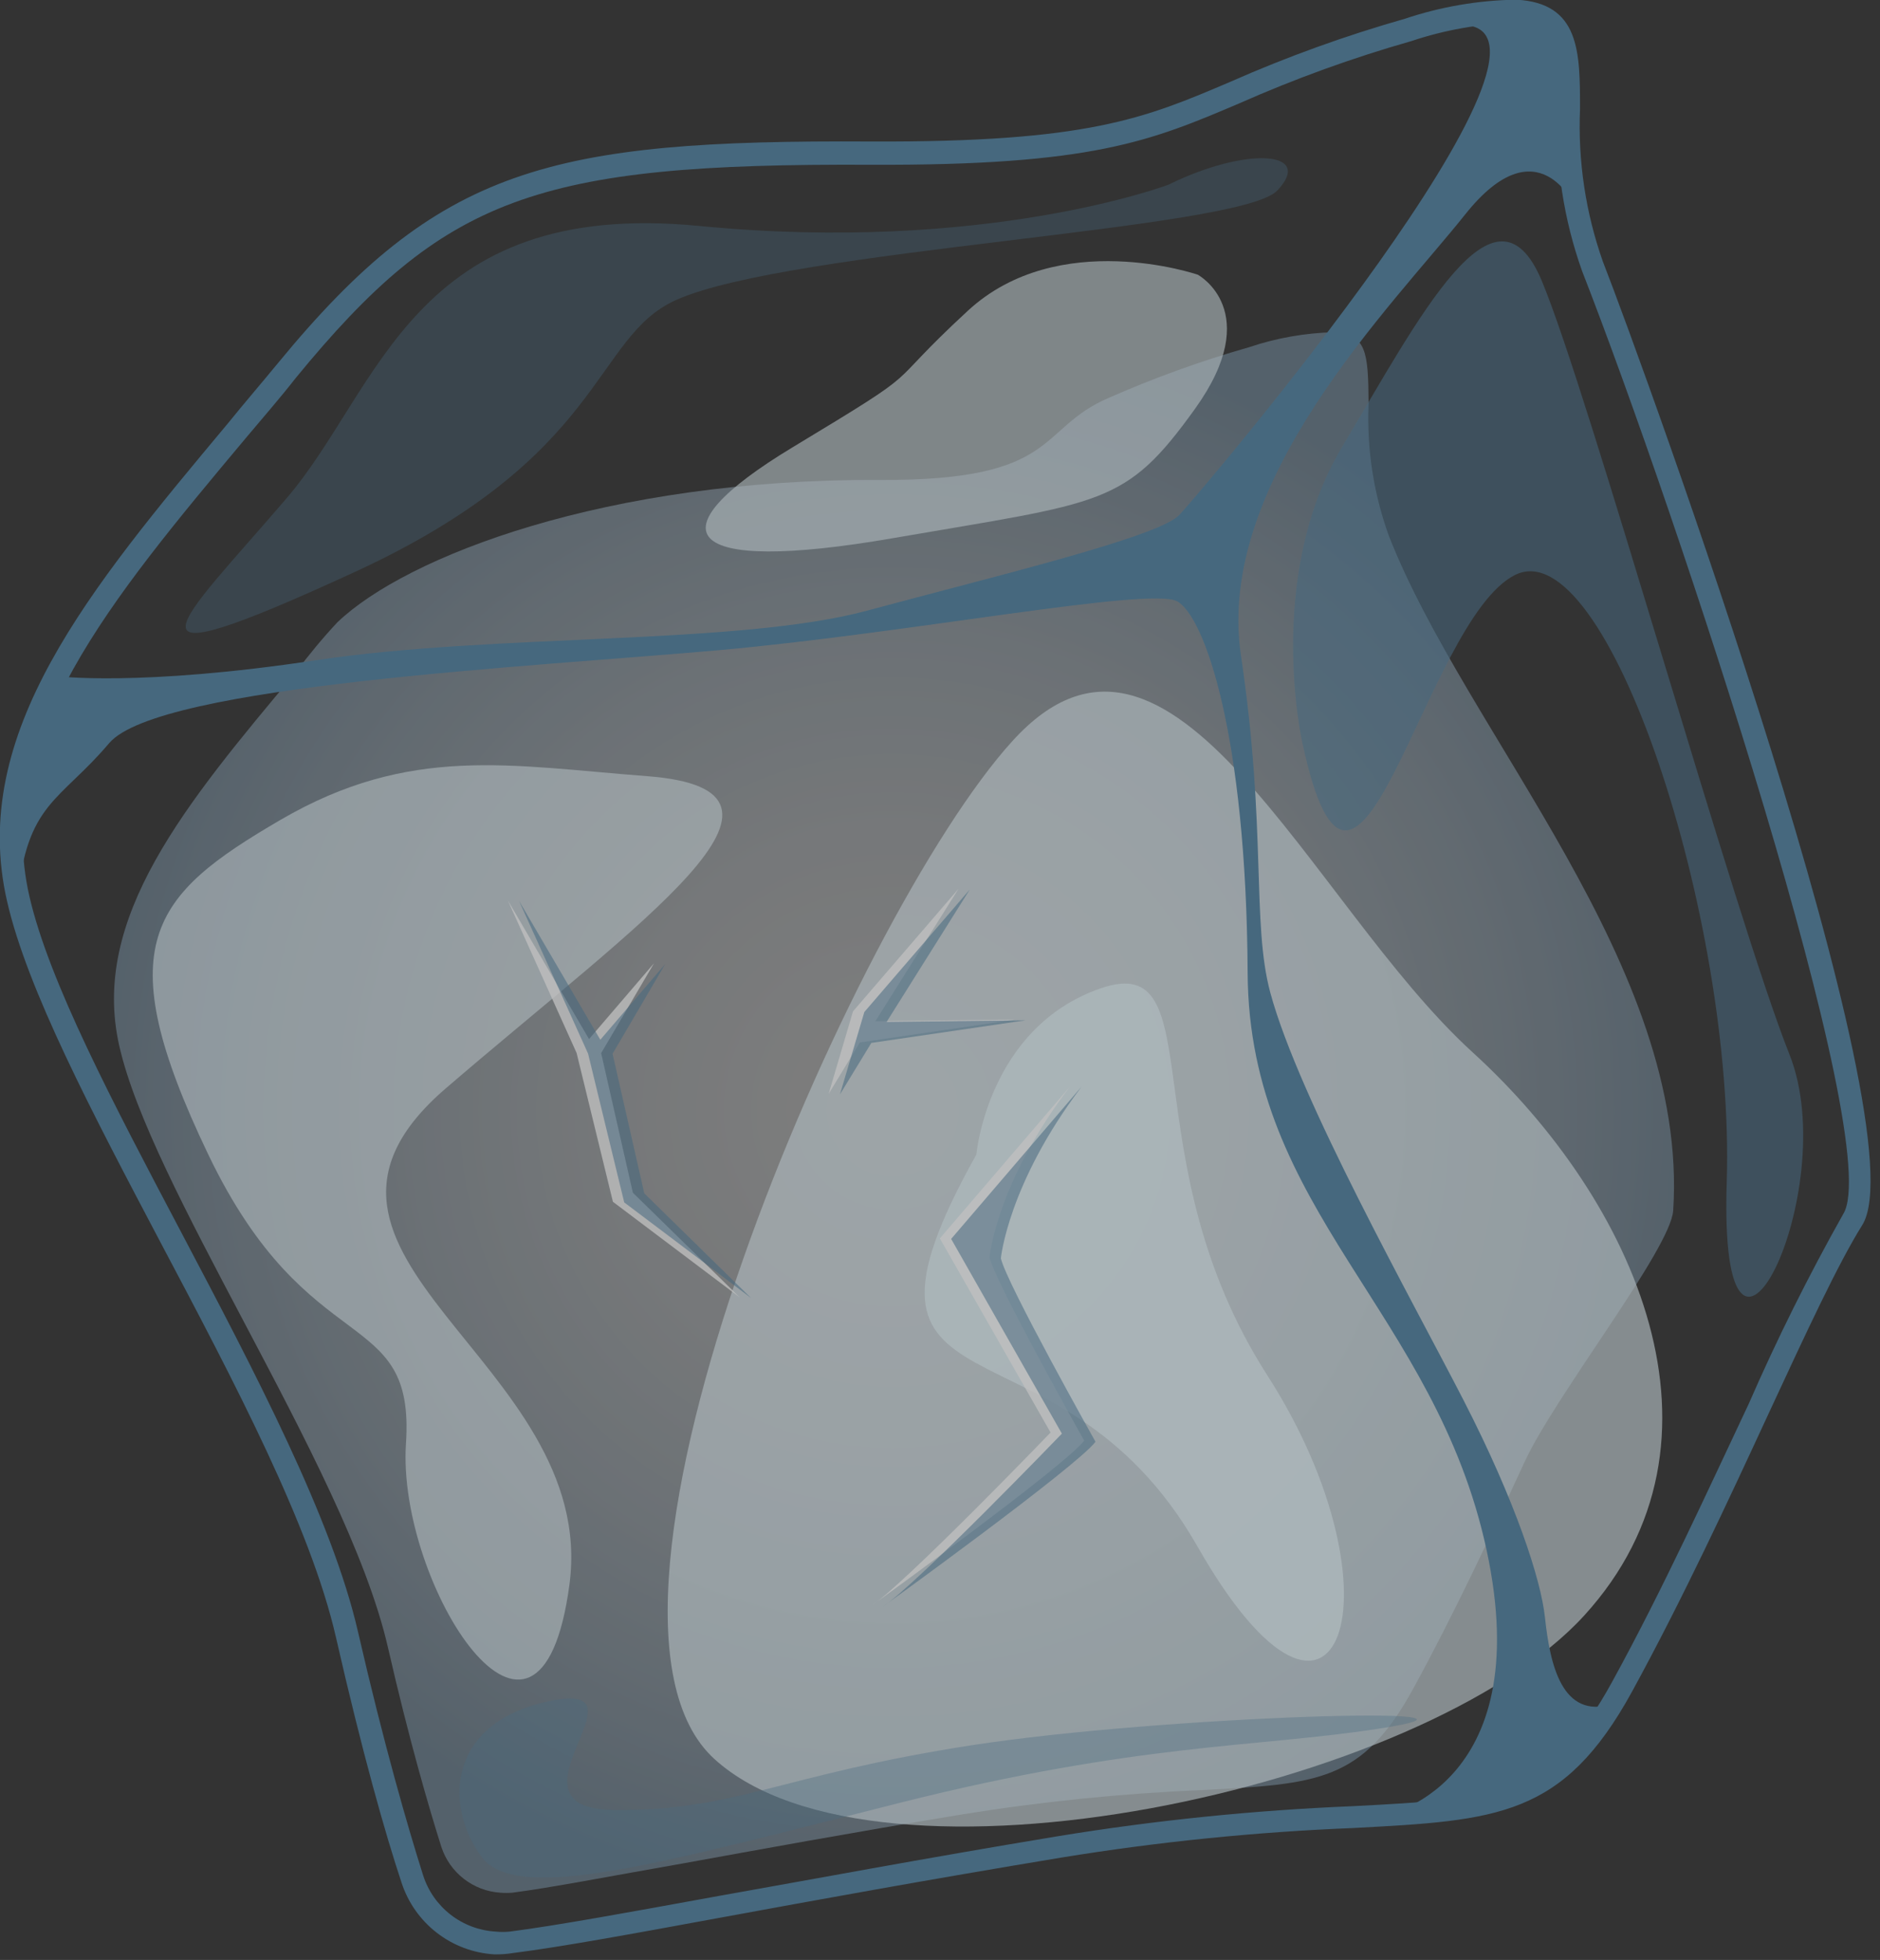
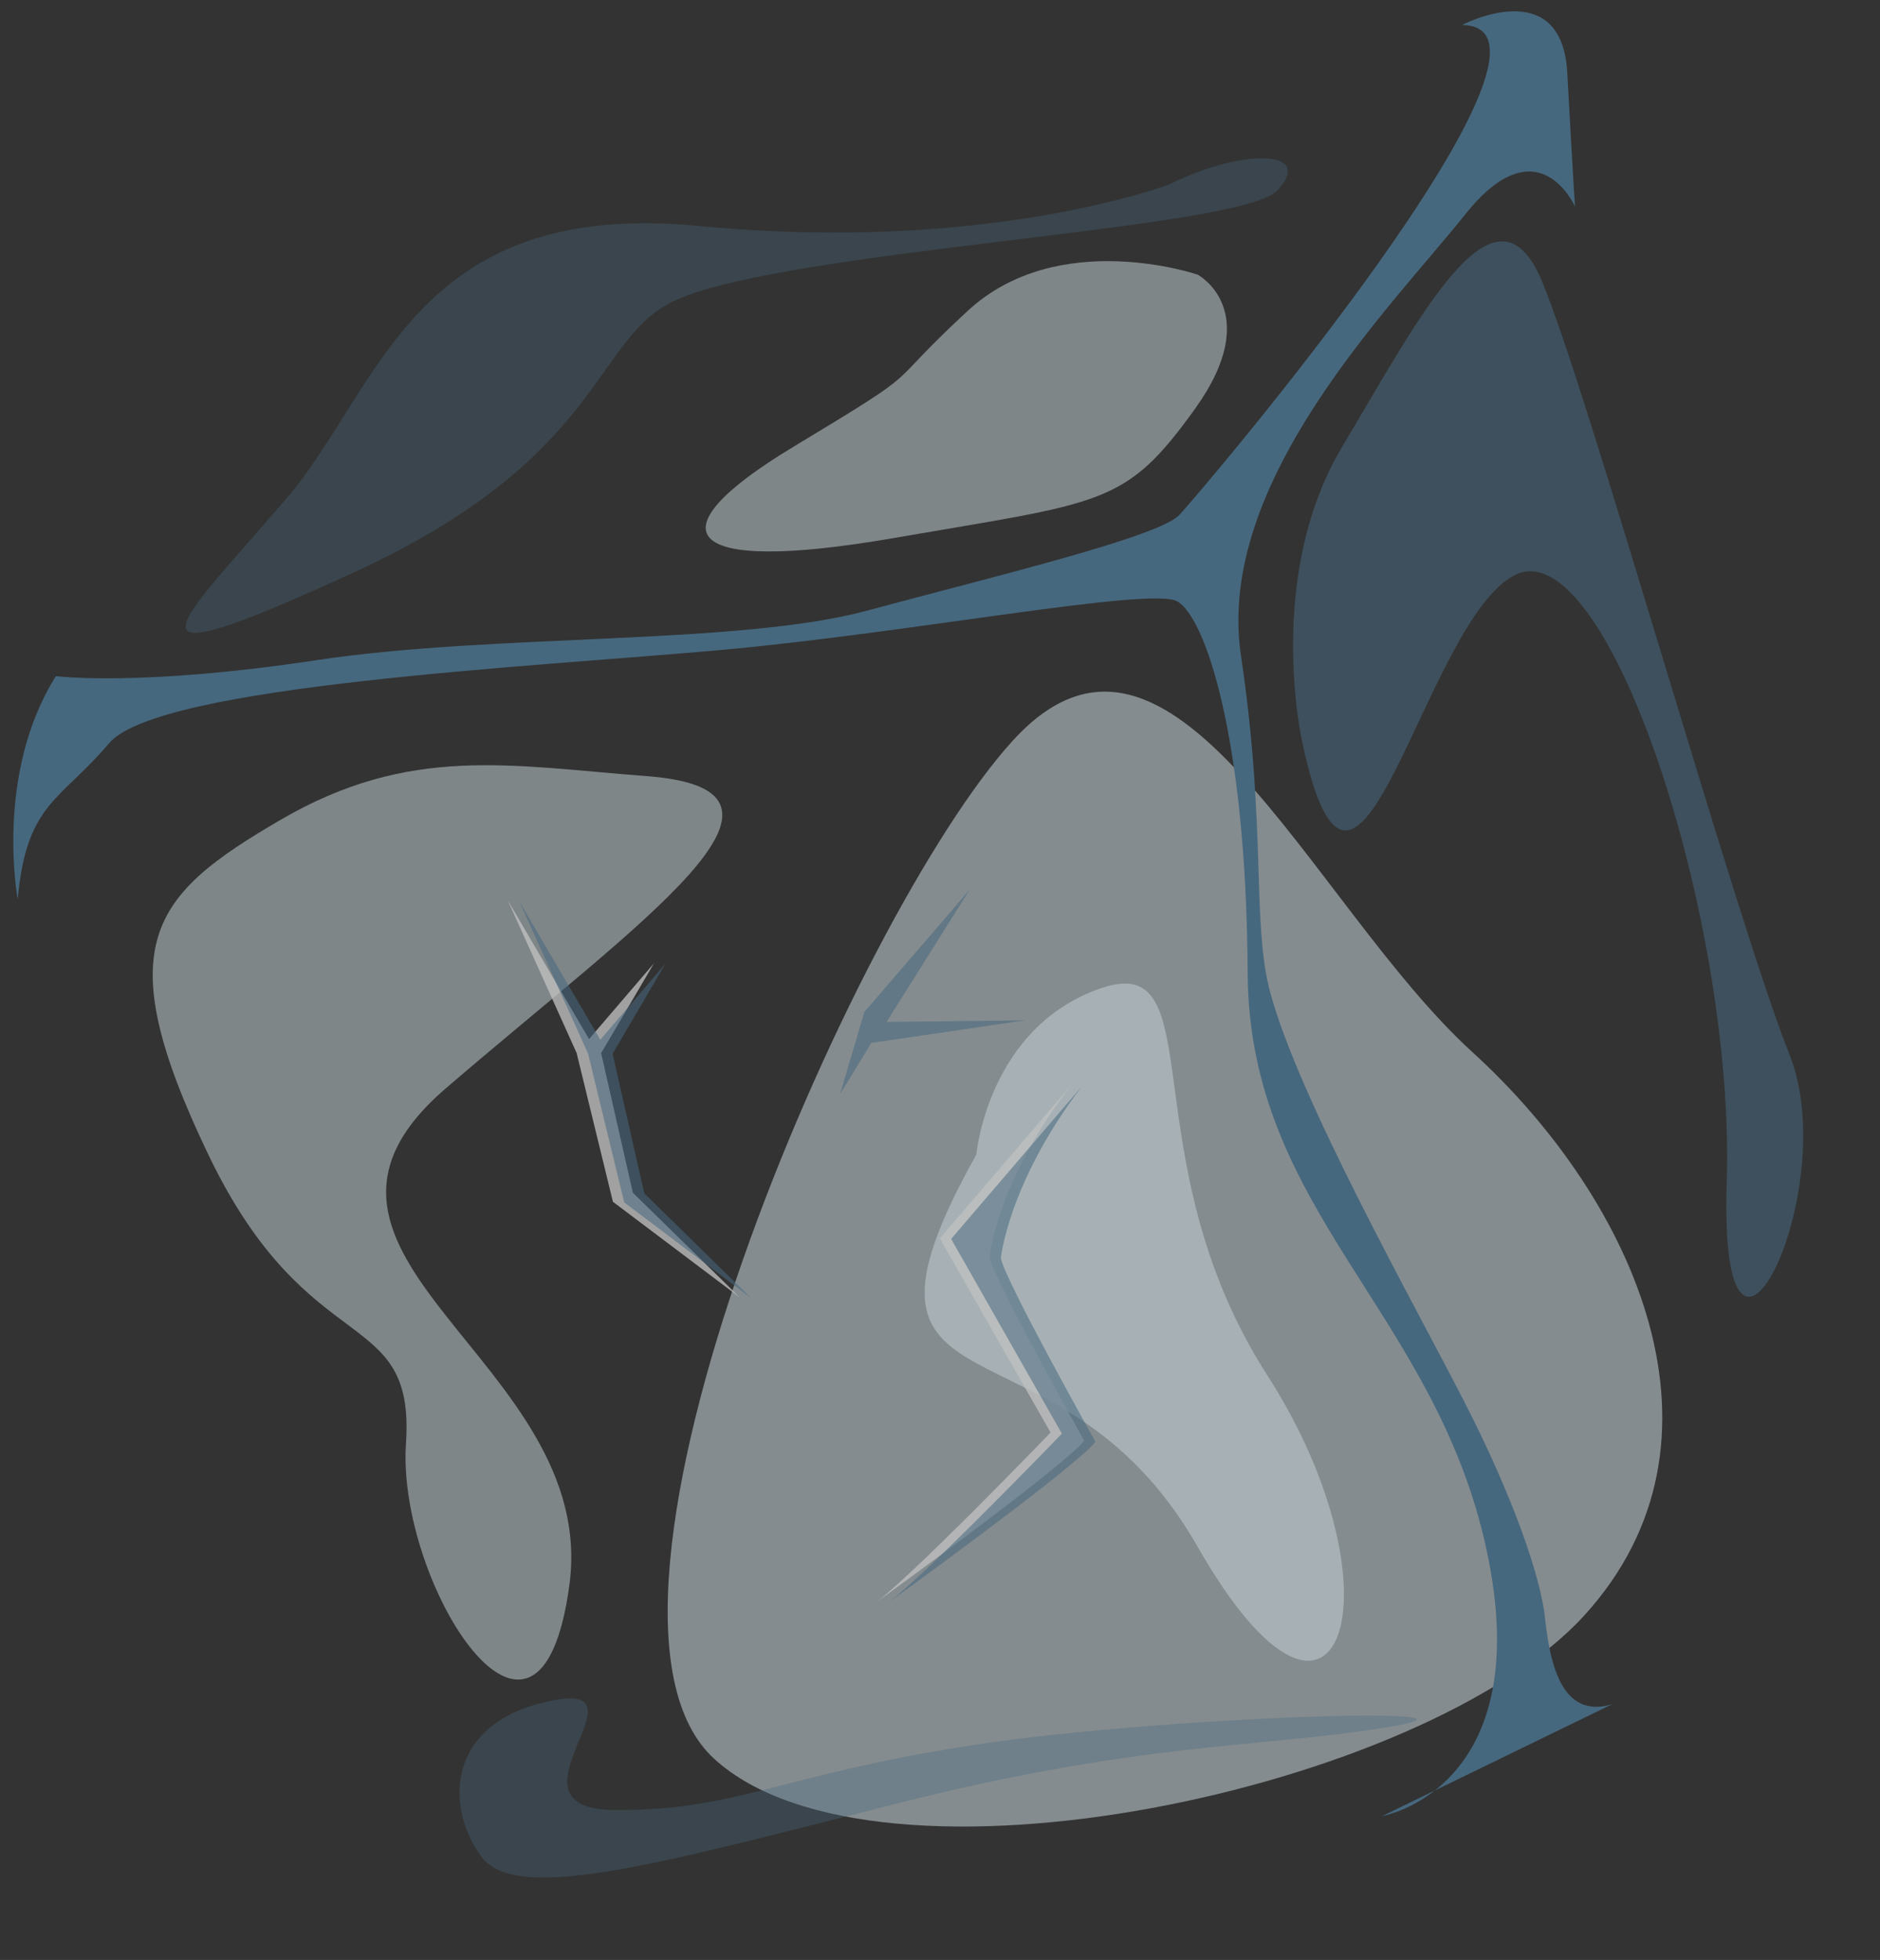
<svg xmlns="http://www.w3.org/2000/svg" width="118" height="123" viewBox="0 0 118 123" fill="none">
  <rect x="0" y="0" width="118" height="123" fill="#333333" stroke="none" />
  <g opacity="0.69">
-     <path style="mix-blend-mode:multiply" opacity="0.53" d="M83.71 20.85C81.903 20.896 80.113 21.213 78.4 21.79C75.394 22.648 72.451 23.71 69.59 24.97C65.05 26.91 66.59 30.18 55.22 30.12C38.04 30.04 25.49 34.92 21.17 39.06C20.253 40.044 19.392 41.079 18.59 42.16C11.65 50.45 5.65 57.61 7.49 65.65C8.49 70.05 11.79 76.28 15.27 82.88C19.08 90.1 23.02 97.58 24.35 103.39C25.68 109.2 26.93 113.47 27.7 115.9C27.959 116.697 28.451 117.397 29.113 117.91C29.774 118.424 30.575 118.727 31.41 118.78C31.657 118.8 31.904 118.8 32.15 118.78C34.62 118.46 38.09 117.78 42.88 116.94C47.51 116.1 53.27 115.04 60.3 113.88C65.299 113.069 70.341 112.555 75.4 112.34C82.75 111.96 85.51 111.81 88.71 105.96C91.3 101.23 93.65 96.17 95.71 91.71C97.62 87.58 104.86 78.38 105.02 75.97C106.02 60.62 92.02 46.06 87.16 33.59C86.208 30.945 85.78 28.139 85.9 25.33C85.88 22.08 85.77 20.97 83.71 20.85Z" fill="url(#paint0_radial_1_8716)" />
    <g style="mix-blend-mode:screen" opacity="0.68">
      <path d="M63.56 46.49C73.56 35.49 82.22 56.74 92.43 66.04C102.64 75.34 109.43 90.43 99.43 101.39C89.43 112.35 55.05 119.68 44.84 110.39C34.63 101.1 53.58 57.44 63.56 46.49Z" fill="#E1F0F6" />
    </g>
    <g style="mix-blend-mode:screen" opacity="0.89">
      <path d="M61.28 72.46C61.28 72.46 62 64.46 69.1 62.02C76.2 59.58 70.8 72.7 79.55 86.32C88.3 99.94 84.05 112.63 75.16 97.05C66.27 81.47 51.45 90.04 61.28 72.46Z" fill="#E1F0F6" />
    </g>
    <g style="mix-blend-mode:multiply" opacity="0.34">
      <path d="M86.45 108.5C78.92 109.66 71.35 109.4 56.6 113.11C41.85 116.82 32.51 119.55 30.24 116.55C27.97 113.55 27.86 108.14 34.51 106.75C41.16 105.36 30.98 113.53 38.58 113.59C46.18 113.65 48.96 111.39 60.96 109.53C72.96 107.67 96.62 106.97 86.45 108.5Z" fill="#4E80A0" />
    </g>
    <g style="mix-blend-mode:multiply" opacity="0.34">
      <path d="M73.34 11.59C73.34 11.59 61.89 15.93 43.89 14.18C25.89 12.43 23.89 24.4 17.97 31.29C11.22 39.17 6.45 43.18 22.26 35.9C38.07 28.62 37.19 21.18 42.43 18.83C49.58 15.62 77.85 14.44 80.18 11.95C82.51 9.46 78.22 9.19 73.34 11.59Z" fill="#4E80A0" />
    </g>
    <g style="mix-blend-mode:screen" opacity="0.64">
      <path d="M75.18 17.24C75.18 17.24 66.45 14.24 60.75 19.5C55.05 24.76 58.63 22.71 49.75 28.07C40.87 33.43 42.75 36.07 56.01 33.78C69.27 31.49 70.61 31.78 75.01 25.65C79.41 19.52 75.18 17.24 75.18 17.24Z" fill="#E1F0F6" />
    </g>
    <g style="mix-blend-mode:multiply" opacity="0.55">
      <path d="M81.74 46.6C81.74 46.6 79.37 36.2 84.23 28.06C89.09 19.92 93.83 10.61 96.77 17.62C99.71 24.63 108.91 57.62 112.32 66.18C115.73 74.74 107.85 90.72 108.38 74.18C108.91 57.64 100.84 33.18 95.08 36.09C89.32 39 85.16 62.59 81.74 46.6Z" fill="#4E80A0" />
    </g>
    <g style="mix-blend-mode:screen" opacity="0.64">
      <path d="M40.611 48.71C32.051 48.06 25.741 46.71 17.611 51.45C9.481 56.19 6.751 59.26 13.071 72.45C19.391 85.64 26.071 81.79 25.481 90.59C24.891 99.39 33.861 113.52 35.741 99.45C37.621 85.38 15.741 78.84 27.971 68.31C40.201 57.78 52.251 49.59 40.611 48.71Z" fill="#E1F0F6" />
    </g>
-     <path d="M31.031 122.65C29.718 122.573 28.459 122.101 27.419 121.296C26.378 120.491 25.605 119.391 25.201 118.14C24.201 115.14 22.751 110.05 21.081 102.73C19.491 95.79 14.711 86.73 10.081 77.98C5.781 69.82 1.711 62.11 0.441 56.55C-1.969 46.03 5.581 37.01 14.321 26.55C15.321 25.31 16.411 24.05 17.461 22.77C27.551 10.5 34.461 8.77 54.651 8.88C68.291 8.94 71.841 7.43 77.231 5.13C80.782 3.563 84.437 2.243 88.171 1.18C90.428 0.422 92.789 0.017 95.171 -0.02C99.171 0.19 99.171 3.27 99.171 6.84C99.034 10.099 99.523 13.354 100.611 16.43C103.341 23.43 120.611 71.02 116.881 76.89C115.361 79.32 113.361 83.64 111.041 88.64C108.501 94.13 105.621 100.34 102.431 106.17C98.121 114.02 94.001 114.24 84.961 114.72C78.825 114.965 72.711 115.583 66.651 116.57C58.071 117.99 51.021 119.28 45.361 120.32C39.481 121.4 35.231 122.18 32.171 122.57C31.794 122.63 31.412 122.657 31.031 122.65ZM95.081 1.43C92.869 1.49 90.678 1.877 88.581 2.58C84.901 3.628 81.299 4.931 77.801 6.48C72.251 8.84 68.591 10.4 54.651 10.34C33.651 10.24 27.901 12.34 18.571 23.71C17.571 24.99 16.461 26.26 15.421 27.5C6.931 37.64 -0.409 46.4 1.841 56.23C3.071 61.61 7.101 69.23 11.361 77.31C16.021 86.15 20.841 95.31 22.471 102.41C24.101 109.51 25.621 114.74 26.561 117.7C26.875 118.676 27.477 119.534 28.287 120.162C29.097 120.79 30.078 121.159 31.101 121.22C31.4 121.25 31.701 121.25 32.001 121.22C35.001 120.83 39.261 120.05 45.131 118.98C50.791 117.98 57.841 116.65 66.431 115.23C72.547 114.231 78.718 113.604 84.911 113.35C93.911 112.88 97.271 112.7 101.191 105.54C104.371 99.75 107.191 93.54 109.761 88.1C111.535 84.033 113.515 80.058 115.691 76.19C118.381 71.9 105.261 32.27 99.301 17.01C98.146 13.773 97.623 10.344 97.761 6.91C97.731 2.97 97.601 1.57 95.081 1.43Z" fill="#4E80A0" />
-     <path d="M86.76 113.97C86.76 113.97 96.53 112.28 93.31 97.29C90.09 82.3 78.39 76.02 78.31 61.07C78.23 46.12 75.6 38.64 73.87 37.73C72.14 36.82 57.04 39.73 45.27 40.79C33.5 41.85 9.95 42.98 6.85 46.64C3.75 50.3 1.67 50.37 1.11 56.43C1.11 56.43 -0.36 48.57 3.51 42.43C3.51 42.43 8.68 43.12 19.87 41.43C31.06 39.74 46.31 40.51 54.43 38.32C62.55 36.13 72.71 33.7 74.02 32.32C75.33 30.94 100.23 1.63 91.76 1.57C91.76 1.57 98.03 -1.72 98.37 4.57C98.82 12.69 98.86 12.97 98.86 12.97C98.86 12.97 96.55 7.7 91.97 13.45C87.39 19.2 76.26 30.21 77.89 41.14C79.52 52.07 78.55 57.89 79.73 62.29C81.54 68.98 88.64 81.6 91.88 87.91C95.12 94.22 96.72 99.13 96.97 101.5C97.29 104.5 98.05 107.9 101.19 106.95C101.23 106.89 97.76 114.62 86.76 113.97Z" fill="#4E80A0" />
+     <path d="M86.76 113.97C86.76 113.97 96.53 112.28 93.31 97.29C90.09 82.3 78.39 76.02 78.31 61.07C78.23 46.12 75.6 38.64 73.87 37.73C72.14 36.82 57.04 39.73 45.27 40.79C33.5 41.85 9.95 42.98 6.85 46.64C3.75 50.3 1.67 50.37 1.11 56.43C1.11 56.43 -0.36 48.57 3.51 42.43C3.51 42.43 8.68 43.12 19.87 41.43C31.06 39.74 46.31 40.51 54.43 38.32C62.55 36.13 72.71 33.7 74.02 32.32C75.33 30.94 100.23 1.63 91.76 1.57C91.76 1.57 98.03 -1.72 98.37 4.57C98.82 12.69 98.86 12.97 98.86 12.97C98.86 12.97 96.55 7.7 91.97 13.45C87.39 19.2 76.26 30.21 77.89 41.14C79.52 52.07 78.55 57.89 79.73 62.29C81.54 68.98 88.64 81.6 91.88 87.91C95.12 94.22 96.72 99.13 96.97 101.5C97.29 104.5 98.05 107.9 101.19 106.95Z" fill="#4E80A0" />
    <g style="mix-blend-mode:screen" opacity="0.78">
      <path d="M67.181 68.16L58.991 77.72L65.941 89.9C65.941 89.9 56.831 99.36 54.691 100.78C54.691 100.78 66.881 91.97 68.051 90.41C68.051 90.41 62.481 80.5 62.111 78.91C62.111 78.91 62.511 74.26 67.181 68.16Z" fill="white" />
    </g>
    <g style="mix-blend-mode:multiply" opacity="0.55">
      <path d="M67.89 68.19L59.7 77.75L66.65 89.97C66.65 89.97 57.54 99.43 55.4 100.84C55.4 100.84 67.59 92.04 68.76 90.48C68.76 90.48 63.19 80.57 62.82 78.97C62.82 78.97 63.26 74.3 67.89 68.19Z" fill="#4E80A0" />
    </g>
    <g style="mix-blend-mode:screen" opacity="0.78">
      <path d="M41.051 60.45L36.971 65.21L31.871 56.5L36.191 66.08L38.471 75.42L46.431 81.42L39.721 74.85L37.731 66.09L41.051 60.45Z" fill="white" />
    </g>
    <g style="mix-blend-mode:multiply" opacity="0.55">
      <path d="M41.76 60.49L37.68 65.25L32.58 56.54L36.91 66.12L39.18 75.46L47.14 81.46L40.44 74.89L38.45 66.13L41.76 60.49Z" fill="#4E80A0" />
    </g>
    <g style="mix-blend-mode:screen" opacity="0.78">
-       <path d="M53.54 63.47L60.16 55.78L54.94 64.09L63.67 63.99L53.97 65.42L52.01 68.65L53.54 63.47Z" fill="white" />
-     </g>
+       </g>
    <g style="mix-blend-mode:multiply" opacity="0.55">
      <path d="M54.251 63.51L60.871 55.82L55.651 64.13L64.381 64.03L54.691 65.45L52.721 68.68L54.251 63.51Z" fill="#4E80A0" />
    </g>
  </g>
  <defs>
    <radialGradient id="paint0_radial_1_8716" cx="0" cy="0" r="1" gradientUnits="userSpaceOnUse" gradientTransform="translate(56.034 69.698) rotate(2.96) scale(49.74 49.74)">
      <stop stop-color="white" />
      <stop offset="0.16" stop-color="#F9FBFC" />
      <stop offset="0.36" stop-color="#EAF0F5" />
      <stop offset="0.59" stop-color="#CFDEE9" />
      <stop offset="0.84" stop-color="#ABC4D8" />
      <stop offset="1" stop-color="#8FB1CB" />
    </radialGradient>
  </defs>
</svg>